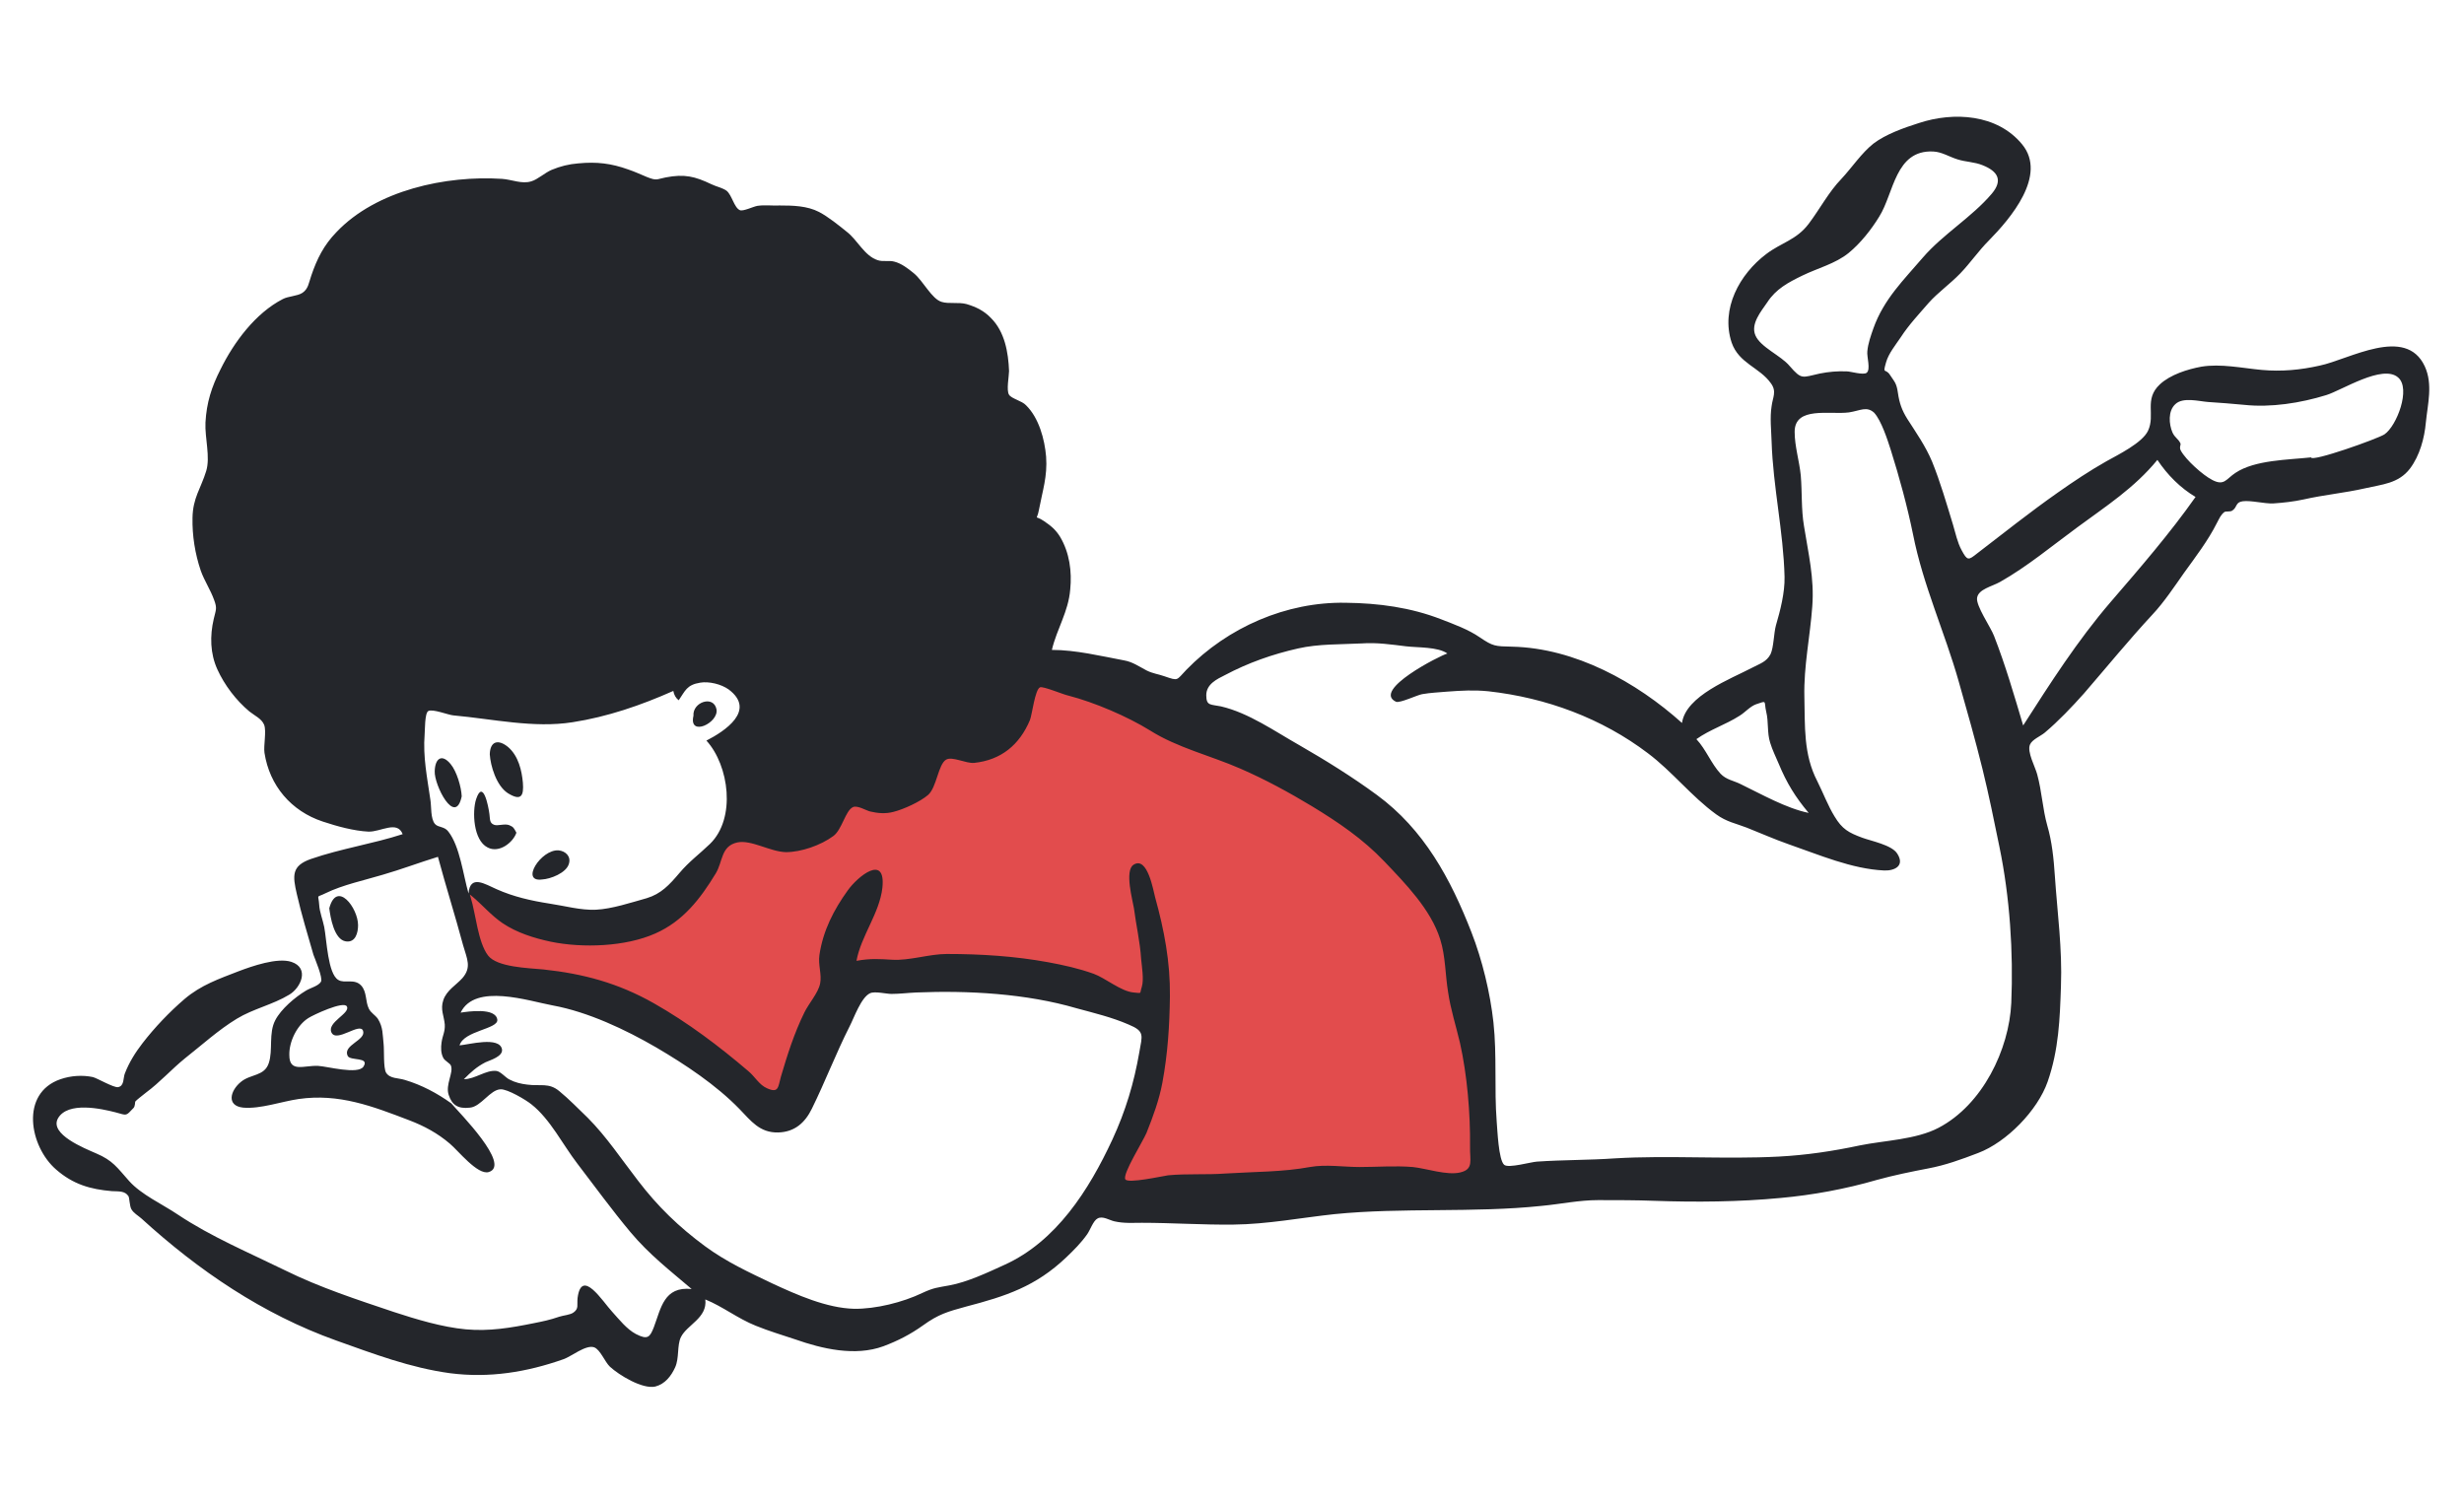
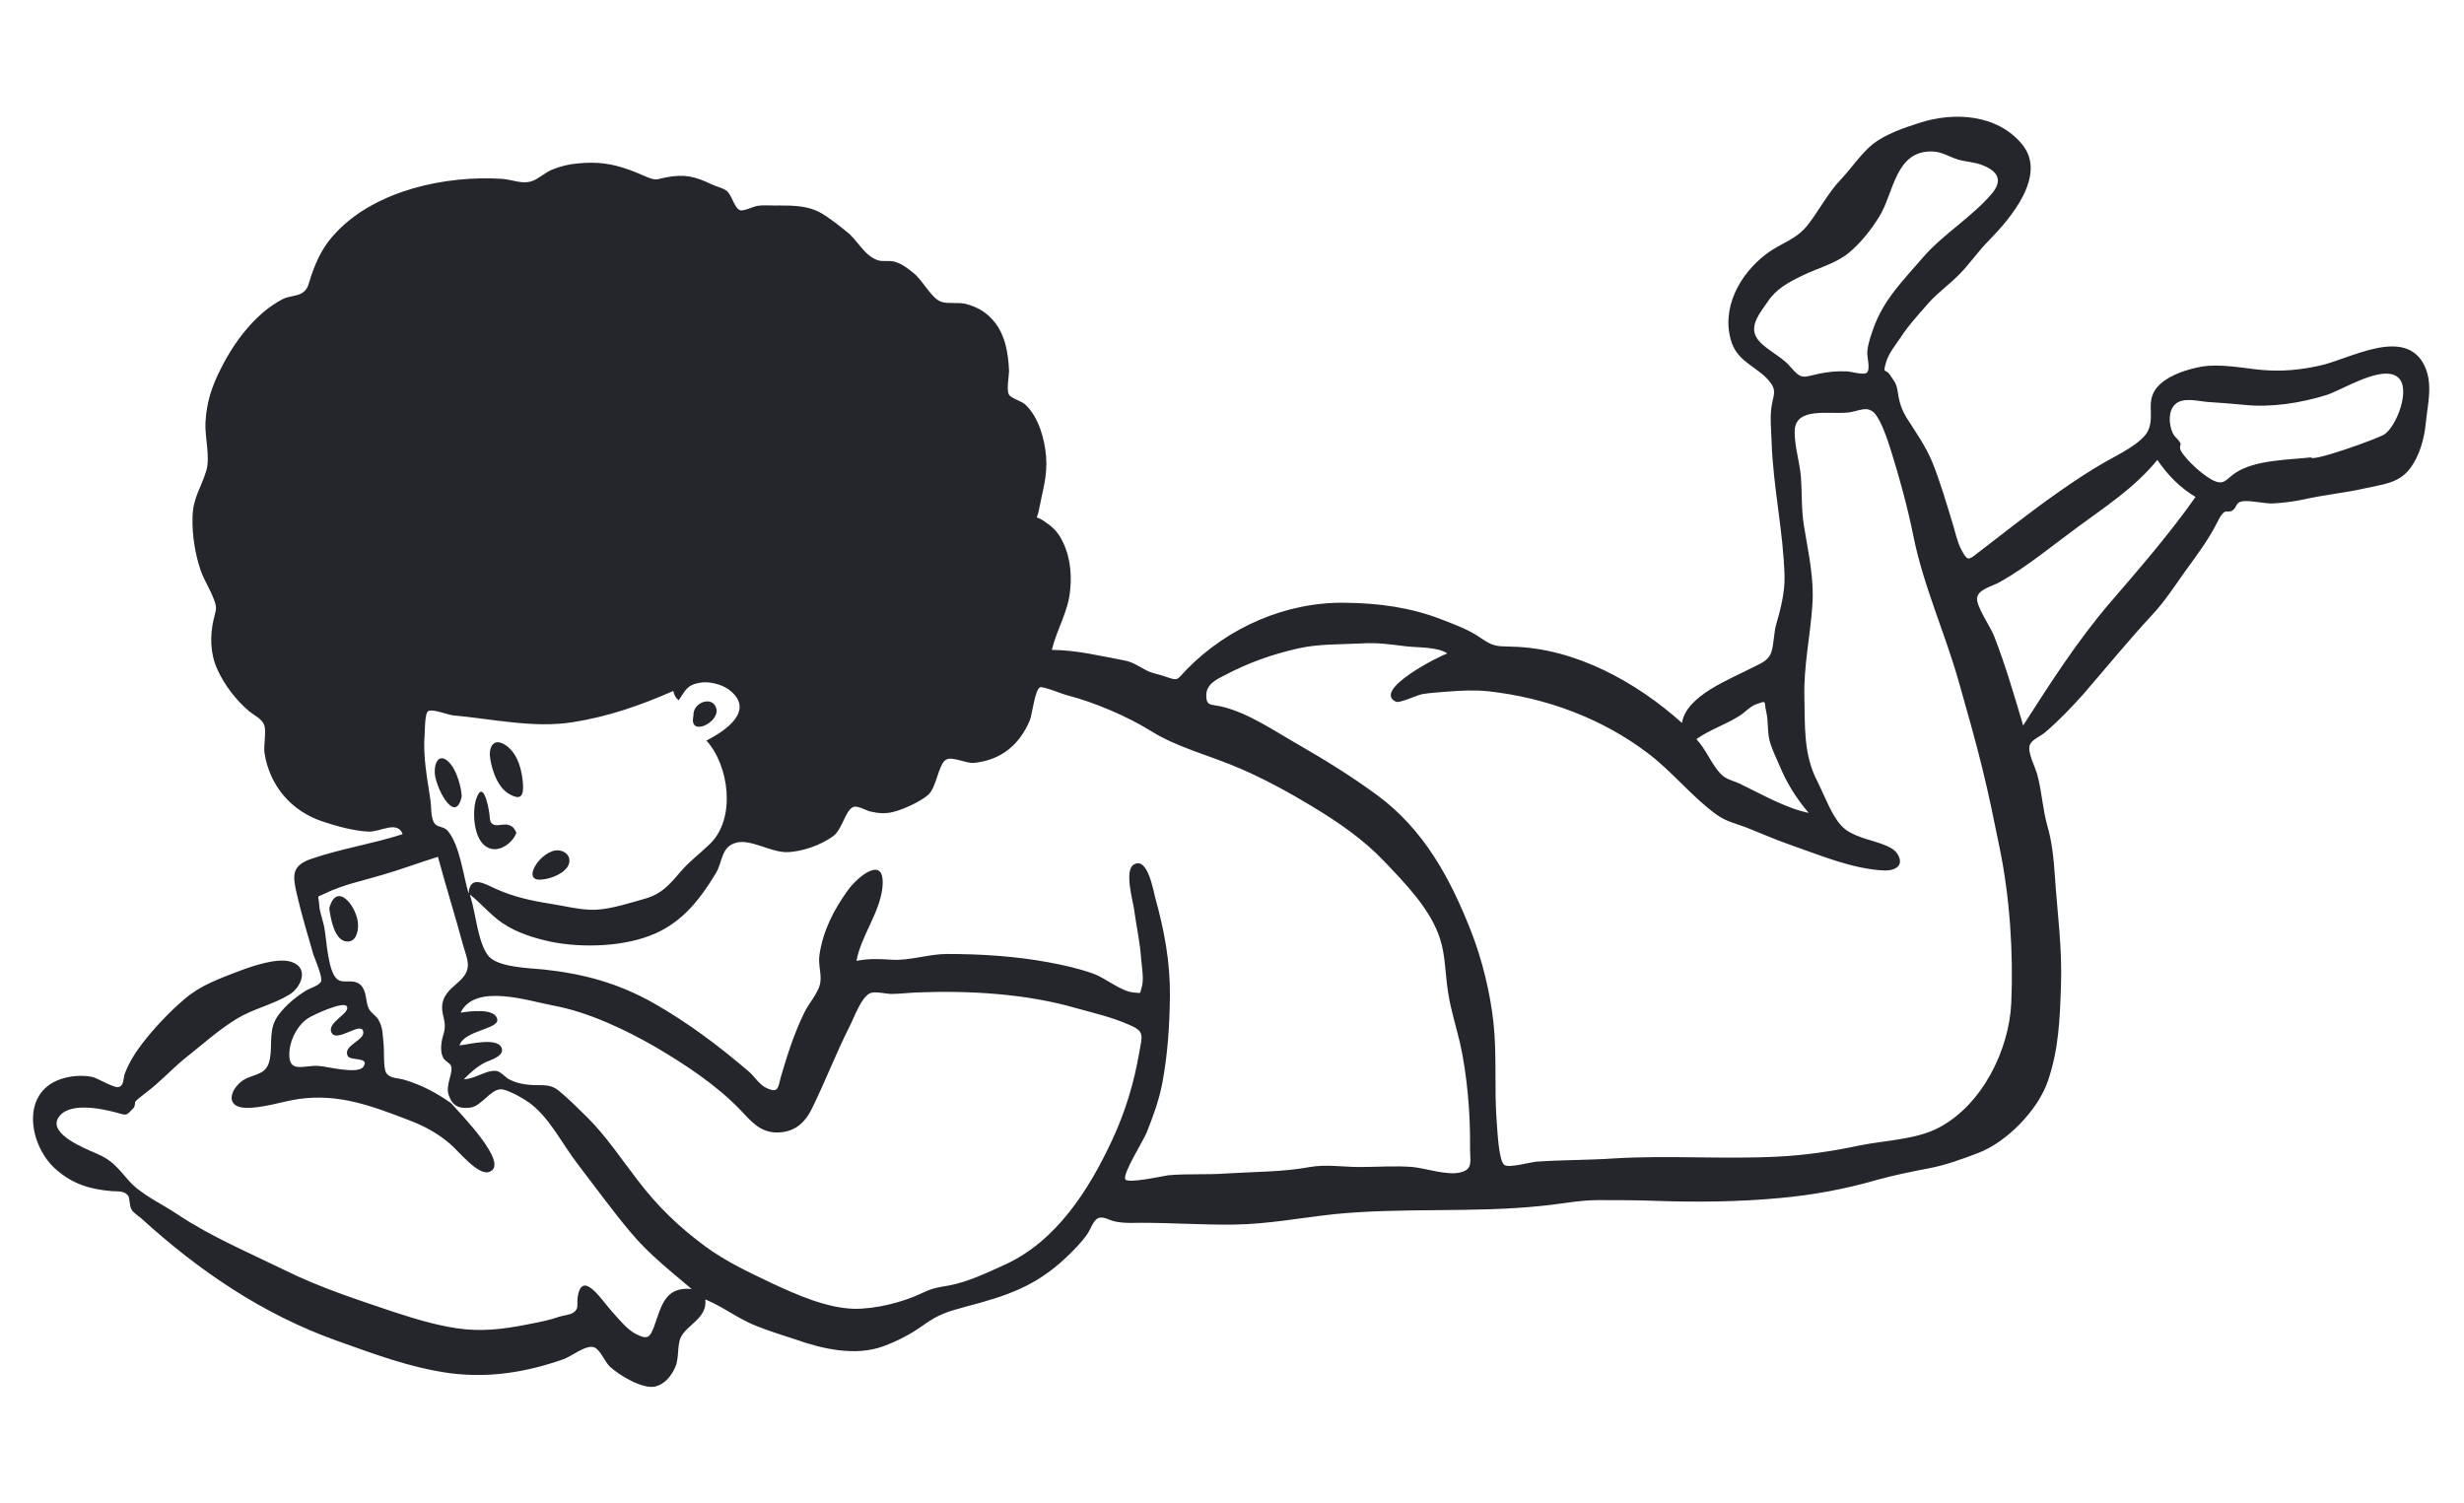
<svg xmlns="http://www.w3.org/2000/svg" version="1.1" id="Layer_1" x="0px" y="0px" viewBox="0 0 684.7 417.6" style="enable-background:new 0 0 684.7 417.6;" xml:space="preserve">
  <style type="text/css">
	.st0{fill-rule:evenodd;clip-rule:evenodd;fill:#E24C4D;}
	.st1{fill-rule:evenodd;clip-rule:evenodd;fill:#24262B;}
</style>
  <title>405</title>
  <g>
-     <polyline id="Accent" class="st0" points="130.4,248.1 132.2,270.8 166.4,278.9 192.6,290.7 213.4,308.8 223.3,300.6 235.9,272.6    250.3,269.8 302.7,275.3 320.7,280.7 314.4,311.5 308.1,334.1 412.7,327.8 409.1,275.3 387.5,227.3 301.8,185.7 237.7,193.8    192.6,243.6 172.8,254.5 137.6,252.6  " />
    <path id="Combined-Shape" class="st1" d="M561.9,40.1c7.1,8.6-3.3,20.7-9.2,26.7c-2.9,2.9-5.2,6.3-8,9.2c-2.8,2.9-6.2,5.3-8.7,8.1   c-2.6,3-5.6,6.2-7.8,9.6c-1.4,2.1-3.4,4.5-4.1,7c-1,3.5-0.2,1.5,1.1,3.5c1.3,2,1.8,2.2,2.2,5c0.4,2.8,1.1,4.8,2.6,7.2   c2.5,3.9,5.1,7.6,6.9,11.9c2.3,5.7,4,11.6,5.8,17.5c0.7,2.3,1.2,4.9,2.4,7.1c1.6,3,1.9,2.8,4.3,0.9c7.3-5.6,14.7-11.5,22.4-16.9   c4.4-3.1,8.9-6.1,13.5-8.7c3.2-1.8,10-5.1,11.6-8.5c2.1-4.5-1.2-8.7,3.3-12.9c2.9-2.7,7.7-4.2,11.5-4.9c5.4-0.9,11.4,0.4,16.8,0.9   c5.5,0.5,10.8,0,16.1-1.2c8.2-1.7,23.9-11.2,29.2,0.2c2.3,5,0.8,10.5,0.3,15.6c-0.4,4.4-1.7,9.2-4.4,12.8   c-3.2,4.2-7.8,4.4-12.5,5.5c-5.7,1.3-11.4,1.8-17.1,3.1c-2.8,0.6-5.5,0.9-8.4,1.1c-2.5,0.1-6.2-0.9-8.5-0.6   c-2.1,0.3-1.4,1.6-2.9,2.6c-0.6,0.4-1.8,0.1-2.2,0.4c-1,0.8-1.3,1.6-2.1,3.1c-2.4,4.8-6,9.5-9.1,13.8c-2.6,3.7-5.6,8.2-8.7,11.5   c-6.5,7-12.8,14.7-19.1,22c-3.3,3.7-7.1,7.7-10.9,10.9c-1.2,1-3.5,1.9-4.1,3.3c-0.9,2,1.5,6.3,2,8.3c1.3,4.7,1.5,9.6,2.8,14.2   c1.3,4.4,1.8,9.3,2.1,13.9c0.7,10.4,2.1,20.3,1.7,30.8c-0.3,9-0.6,17.6-3.7,26.5c-2.8,8-11.4,16.8-19.3,19.8   c-4.7,1.8-9.1,3.4-13.9,4.3c-4.7,0.9-9.6,1.9-14.3,3.2c-8.6,2.5-17.8,4.2-26.7,5c-11.5,1.1-23.5,1.2-34.9,0.8   c-5.2-0.2-10.6-0.2-15.8-0.2c-5.3,0-10.4,1.1-15.7,1.6c-18.9,2-38.8,0.4-57.6,2.3c-9.3,1-18.6,2.8-28.1,2.9   c-8.5,0.1-17.1-0.5-25.4-0.5c-2.6,0-4.9,0.2-7.6-0.4c-1.4-0.3-3.3-1.6-4.7-0.8c-1.2,0.6-2.1,3.3-2.9,4.4c-1.7,2.4-3.7,4.4-5.8,6.4   c-8.5,8.1-16.8,10.8-27.9,13.7c-5.1,1.4-7.6,2.1-11.9,5.2c-3.5,2.5-7,4.3-11,5.8c-7.9,2.9-17.1,0.7-24.5-1.9   c-3.6-1.2-7.3-2.3-11-3.8c-5-2-9.1-5.3-14-7.3c0.6,5.2-5.1,7-6.8,10.5c-1.1,2.3-0.4,5.8-1.6,8.4c-1.1,2.4-2.8,4.6-5.5,5.3   c-3.6,0.8-10.1-3.2-12.6-5.5c-1.4-1.3-2.7-4.8-4.4-5.4c-2.3-0.8-6.4,2.6-8.5,3.3c-10.2,3.6-20.6,5.3-31.5,3.9   c-11.1-1.5-21.3-5.4-31.7-9.1c-20.4-7.3-38.2-19.4-54.1-33.9c-0.9-0.8-2.2-1.5-2.8-2.6c-0.5-0.9-0.5-3.1-0.8-3.6   c-1-1.5-2.6-1.3-4.6-1.4c-6-0.5-10.8-1.9-15.5-6c-7.4-6.4-10.1-21.2,1.2-25.1c2.9-1,6.1-1.2,9-0.6c1.2,0.3,5.8,3,7,2.8   c1.8-0.3,1.4-2.6,1.9-3.8c1.2-3.1,2.9-5.8,4.9-8.4c3.4-4.4,7.5-8.7,11.7-12.3c4.6-3.9,9.6-5.6,15-7.7c3.7-1.4,10.8-3.9,14.7-2.6   c5.1,1.7,2.6,7.2-0.6,9.1c-4.6,2.8-10,3.9-14.6,6.7c-5.1,3.1-9.7,7.3-14.4,11c-3.7,3-7,6.7-10.8,9.5c-1,0.8-2.7,2.1-3,2.5   c-0.1,0.1,0,1.3-0.5,1.8c-2.2,2.3-1.7,2.1-5,1.2c-3.9-1-13.3-3.1-16,1.7c-2.4,4.4,7.4,8.3,10.6,9.7c4.7,2,5.8,3.9,9.2,7.7   c3.4,3.8,9.2,6.4,13.5,9.3c9.3,6.2,19.8,10.6,29.8,15.5c9.7,4.8,20.2,8.2,30.3,11.6c6.1,2,13.4,4.2,19.9,4.8   c6.5,0.6,12.5-0.4,18.9-1.7c2.5-0.5,4.5-0.9,7.1-1.8c1.2-0.4,3.1-0.5,4-1.2c1.5-1.1,0.9-2,1.1-4c1.1-8.5,7,1,9.6,3.8   c2,2.2,4,4.8,6.6,6.2c3.3,1.7,3.9,0.9,5-1.9c2-5.3,2.8-11.4,10.5-10.6c-6.1-5.2-11.8-9.6-17-15.8c-5.1-6.1-9.9-12.7-14.8-19.1   c-4-5.2-7.5-12.3-12.7-16.4c-1.6-1.3-6.7-4.3-8.6-4.2c-2.9,0.1-5.4,4.8-8.5,5.1c-3.4,0.4-5-0.8-5.9-3.5c-1-2.9,1.4-6.2,0.6-8.2   c-0.2-0.6-1.7-1.3-2.1-2.1c-0.7-1.3-0.7-2.9-0.5-4.3c0.3-2.1,1-2.9,0.9-5c-0.2-2.4-1.3-4.2-0.4-6.8c0.9-2.7,3.6-4.2,5.3-6.1   c2.6-3,1.3-5.3,0.2-9.1c-2.2-8.2-4.8-16.4-7-24.6c-5.2,1.6-10.2,3.5-15.4,5c-5,1.5-11.1,2.8-15.8,5.1c-2.8,1.4-2,0.1-1.8,3.2   c0.1,2,1,4.2,1.4,6.2c0.7,3.6,1,13,3.9,14.7c1.7,1.1,4.5-0.5,6.4,1.6c1.6,1.8,1.1,4.4,2.1,6.4c0.6,1.2,1.7,1.7,2.5,2.8   c1.5,2.4,1.3,4.4,1.6,7c0.2,1.7-0.1,6.7,0.7,8c1.1,1.7,3.3,1.4,5.2,2c4.7,1.4,9,3.7,12.9,6.5c2.1,2.5,16.8,17.2,10.4,19.1   c-3.1,0.9-8.5-6-10.8-7.9c-3.4-2.9-7.1-4.9-11.3-6.5c-10.2-3.9-19.5-7.5-30.7-5.9c-4.8,0.7-10.6,2.8-15.4,2.4   c-4.8-0.5-3.6-4.8-0.6-7.2c2.7-2.2,6.5-1.5,7.7-5.2c1.2-3.6-0.1-8.3,1.8-11.9c1.6-3.1,5.5-6.4,8.5-8.2c1.3-0.8,3.5-1.3,4.2-2.5   c0.6-1-1.7-6.4-2.1-7.5c-1.6-5.6-3.3-11.1-4.6-16.8c-1.2-5.2-1.5-7.9,3.9-9.8c8.4-2.9,17.2-4.2,25.5-6.9c-1.5-3.9-6.1-0.6-9.5-0.7   c-4.1-0.2-8.8-1.5-12.7-2.8c-8.8-2.9-14.8-10-16.2-19.1c-0.3-2,0.6-6-0.1-7.8c-0.7-1.7-2.6-2.5-4.1-3.7c-3.7-3.1-6.9-7.3-8.9-11.7   c-2-4.4-2.1-9.3-1-14c0.6-2.6,1-2.9,0.1-5.3c-1-2.8-2.7-5.3-3.7-8.1c-1.6-4.7-2.4-9.8-2.3-14.7c0.1-5.6,2.3-8.1,3.8-13   c1.2-3.9-0.4-9.2-0.2-13.5c0.3-5.5,1.7-9.9,4.2-14.8c3.7-7.5,9.7-15.6,17.3-19.5c1.5-0.8,4-0.8,5.4-1.7c1.7-1.1,1.8-2.8,2.5-4.8   c1.6-4.7,3.5-8.5,7-12.1c11.1-11.7,30.5-15.8,46-14.8c2.8,0.2,5.5,1.5,8.1,0.7c1.8-0.5,3.8-2.4,5.7-3.2c2.4-1,4.8-1.6,7.4-1.8   c5.1-0.5,9.2,0,13.9,1.7c1.8,0.6,3.5,1.4,5.2,2.1c2.8,1.1,2.6,0.6,5.2,0.1c5.2-1,8.1-0.3,12.7,1.9c1.2,0.6,3.1,1,4.2,1.8   c1.5,1.2,2.1,4.7,3.7,5.4c0.9,0.4,3.7-1,4.9-1.2c2.1-0.3,4.1,0,6.2-0.1c3.7,0,7.6,0.1,10.9,1.8c2.5,1.3,5.6,3.8,7.7,5.5   c3,2.3,4.9,6.7,8.6,7.9c1.5,0.5,3.1,0,4.6,0.4c2,0.5,3.8,1.9,5.4,3.2c2.7,2.2,5,7.2,7.8,8c1.9,0.6,4.7,0,6.9,0.6   c2.7,0.8,4.9,1.9,6.8,3.9c3.8,3.8,4.8,9.5,5,14.7c0,1.4-0.8,5.4,0,6.6c0.7,1.1,3.6,1.7,4.7,2.9c3.6,3.5,5.2,9.5,5.6,14.3   c0.4,5.5-1,9.5-2,14.8c-0.6,3.3-1.4,1.2,1.4,3.1c1.9,1.3,3.2,2.3,4.5,4.4c2.6,4.4,3.3,9.6,2.8,14.6c-0.5,6.2-3.7,10.9-5.1,16.8   c6.6,0,13.6,1.7,20,2.9c2.4,0.4,4.2,1.7,6.3,2.8c1.8,0.9,3.2,1,4.9,1.6c4.1,1.4,3.3,1.2,6.2-1.8c11.5-11.8,27.8-18.9,44.2-18.6   c9.2,0.1,18.1,1.3,26.6,4.6c3.6,1.4,7.5,2.8,10.7,5c3.7,2.5,4.2,2.5,9,2.6c17.5,0.4,34.5,9.8,47.2,21.2   c1.1-7.6,13.5-12.2,19.6-15.4c2.1-1.1,3.9-1.6,5-3.7c0.9-1.9,0.9-5.8,1.5-8c1.2-4.1,2.5-9.1,2.4-13.5c-0.3-12.5-3.2-25-3.6-37.6   c-0.1-3.2-0.5-6.7,0-9.8c0.3-2.5,1.5-4.1-0.2-6.4c-3.1-4.4-8.9-5.5-10.9-11.3c-3.1-9.4,2.2-19,9.6-24.6c4.2-3.2,8.4-3.9,11.8-8.4   c3.1-4.1,5.6-8.9,9.1-12.5c2.9-3.1,5.6-7.2,8.9-9.8c3.4-2.6,8.5-4.4,12.6-5.7C542.9,31,555,31.7,561.9,40.1z M254.6,275.8   c-2.3,0.1-4.6,0.4-6.9,0.4c-1.4,0-4.6-0.8-5.9-0.2c-2.5,1.1-4.5,6.9-5.7,9.2c-3.8,7.5-6.8,15.4-10.5,22.9c-1.9,3.9-4.8,6.5-9.4,6.6   c-5.1,0.1-7.5-3.2-10.7-6.5c-6.5-6.7-15.1-12.4-23.1-17.1c-8.6-5-19-9.9-28.8-11.7c-6.6-1.2-21.6-6.3-25.6,2c2-0.3,9.8-1.5,10.2,2   c0.2,2.6-9.3,3-10.5,7.1c2.5-0.2,11.1-2.6,11.8,1.1c0.3,2-3.3,3-4.6,3.6c-2.5,1.3-4,2.7-6,4.7c3.1,0,6.1-2.6,9-2.3   c1.2,0.1,2.6,1.9,3.7,2.4c1.5,0.8,3.2,1.2,4.9,1.4c3.7,0.5,6-0.6,8.9,1.8c2.7,2.2,5.4,5,7.9,7.4c5.2,5.2,9.5,11.7,14,17.5   c5.5,7.2,11.3,12.8,18.6,18.2c6,4.4,12.1,7.2,18.8,10.4c6.7,3.1,15,6.8,22.6,7c6,0.1,13.6-1.8,19-4.4c3.2-1.5,4.3-1.5,7.5-2.1   c5-0.9,10.7-3.6,15.3-5.7c14.4-6.5,23.5-20.8,30-34.8c3.7-8,6-15.7,7.5-24.3c0.8-4.7,1.6-5.8-3-7.7c-4.6-2-9.6-3.2-14.4-4.5   C285.2,276.1,269.1,275.2,254.6,275.8z M289,191c-1.4,0.6-2.2,7.6-2.8,9.1c-2.9,6.9-8,11.1-15.5,11.9c-2.3,0.2-6.1-1.9-7.8-0.9   c-2.2,1.3-2.6,7.7-5,9.8c-2.2,1.9-6.8,4-9.6,4.7c-2.2,0.6-4.4,0.4-6.5-0.1c-1.2-0.3-3.6-1.8-4.8-1.2c-2.1,1-3,6.2-5.4,8   c-3.5,2.6-9,4.5-13.2,4.5c-4.4-0.1-9.6-3.5-13.5-2.7c-4.6,1-4,5.3-6,8.6c-4.3,7.1-9.1,13.3-16.8,16.7c-8.3,3.7-20.2,4.1-29,2.3   c-4.7-1-9.5-2.5-13.5-5.2c-3.2-2.2-5.6-5.1-8.5-7.5l-0.5-0.4l0,0.1c0.1,0.2,0.1,0.5,0.2,0.7c1.4,4.5,2,12.4,4.8,16.1   c2.5,3.3,11.2,3.5,15.4,3.9c11.2,1.2,20.8,3.8,30.7,9.4c9.5,5.4,18.1,11.9,26.3,18.9c1.7,1.4,3,3.8,5.1,4.7   c3.3,1.5,3.1-0.3,3.9-3.2c1.8-6.1,3.7-12.1,6.5-17.8c1.2-2.5,3.9-5.5,4.4-8.1c0.5-2.5-0.6-5.2-0.2-7.9c1-6.8,4-12.6,7.9-18   c2.7-3.8,10.6-10.3,9.6-0.7c-0.8,7.1-5.9,13.3-7.2,20.3c3.9-0.7,6.4-0.5,9.9-0.3c4.8,0.3,10.3-1.6,15.2-1.6   c9.5,0,18.9,0.6,28.2,2.3c4.3,0.8,8.4,1.7,12.6,3.2c3.3,1.2,7.6,4.9,11.1,5.2c2.5,0.2,1.6,0.5,2.3-1.6c0.6-2,0-5.6-0.2-7.7   c-0.3-4.8-1.4-9.4-2-14.1c-0.3-2-2.7-10.5-0.1-12.1c3.9-2.5,5.5,7.3,6,9.1c2.5,9,4.2,17.9,4.1,27.4c-0.1,8.2-0.6,16-2.1,24.1   c-0.9,4.8-2.6,9.4-4.4,13.9c-1,2.4-6.7,11.4-5.9,12.9c0.6,1.3,10.4-0.9,11.9-1.1c5.3-0.5,10.7-0.1,16-0.5   c7.9-0.5,15.9-0.4,23.4-1.8c4.5-0.8,9.3,0,13.8,0c5,0,9.8-0.4,14.8,0c3.8,0.4,9.5,2.4,13.2,1.5c3.8-0.9,2.6-3.4,2.7-7.2   c0.1-9.2-0.8-19.9-2.8-28.8c-1.1-4.7-2.6-9.3-3.3-14.1c-0.8-4.8-0.7-10-2.2-14.7c-2.6-8.3-9.7-15.5-15.5-21.6   c-6-6.3-12.8-10.9-20.2-15.4c-6.3-3.8-12.9-7.4-19.8-10.4c-8.2-3.6-17.5-5.8-25.1-10.6c-6.3-3.9-15.4-7.8-22.7-9.7   C295.7,193.1,289.8,190.6,289,191z M513.8,114.6c-5.3,0.7-15.1-1.8-15.1,5.4c0,4,1.3,8.1,1.7,12.1c0.4,4.7,0.1,9.4,0.9,14.1   c1.2,7.6,2.9,14.5,2.3,22.3c-0.6,8.4-2.4,16.6-2.2,25.1c0.2,8.2-0.3,16,3.6,23.5c1.6,3.2,3,6.9,4.8,9.8c2.1,3.5,3.9,4.5,7.7,5.9   c2.4,0.9,8.2,2,9.7,4.4c2.2,3.4-0.7,4.8-3.6,4.7c-9-0.4-18.2-4.4-26.6-7.3c-4-1.4-7.8-3.1-11.6-4.6c-3.1-1.2-5.6-1.6-8.5-3.7   c-6.9-5-12.2-11.9-19-17c-12.8-9.7-28.2-15.4-44.3-17.2c-4.1-0.4-7.4-0.2-11.5,0.1c-2.3,0.2-4.6,0.3-6.9,0.7   c-1.3,0.2-6.3,2.6-7.3,2.1c-6.7-3.2,12.2-12.8,14.3-13.4c-2.7-1.9-8.3-1.6-11.5-2c-4.1-0.5-8.1-1.1-12.3-0.8   c-5.8,0.3-12,0.1-17.7,1.4c-7.1,1.6-13.9,4-20.3,7.4c-2.2,1.1-5.2,2.5-5.2,5.6c0,3,1.2,2.5,4.1,3.1c7.7,1.8,14.9,6.9,21.8,10.8   c7.3,4.2,14.7,8.8,21.5,13.8c13.1,9.6,20.5,23.3,26.3,38.2c3,7.7,5.2,16.8,6.1,25c1,9.2,0.2,18.4,0.9,27.5   c0.2,2.2,0.5,10.8,2.1,12.1c1.2,1,7.4-0.8,9.1-0.9c7.2-0.5,14.5-0.4,21.6-0.9c15-0.9,30.4,0.3,45.6-0.5c7.6-0.4,15-1.5,22.5-3.1   c6.9-1.4,15.6-1.6,21.9-4.9c12.2-6.4,19.6-21.7,20.2-34.7c0.6-14.1-0.4-29.4-3.3-43.4c-1.5-7.3-2.9-14.3-4.7-21.6   c-2-8.1-4.3-16.2-6.6-24.3c-3.9-13.8-9.9-26.7-12.7-40.9c-1.6-7.8-3.8-15.9-6.2-23.5c-0.9-2.8-2.6-8.1-4.6-10.3   C518.7,112.8,517,114.1,513.8,114.6z M85.7,282.9c-3.2,2-5.4,6.6-5.3,10.3c0,5,4.1,2.8,8,3c2.4,0.1,11.1,2.5,12.6,0.2   c1.8-2.8-3.7-1.5-4.4-3c-1.4-3,5.1-4.3,4.3-6.9c-0.8-2.6-7.4,3.4-8.8,0.4c-1.3-2.8,5.3-5.3,4.3-7.2C95.6,278,86.9,282.1,85.7,282.9   z M99.5,257.1c0,2.1-0.7,4.9-3.4,4.5c-3.3-0.5-4.3-6.8-4.6-9.2C93.6,244.5,99.5,252.3,99.5,257.1z M194.6,189.7   c-3.8,0.6-4.2,2.3-6,4.9c-0.8-0.6-1.3-1.5-1.5-2.6c-9,4-18.3,7.2-28,8.7c-10.8,1.7-22.1-0.9-33.1-1.9c-1.4-0.1-5.8-1.9-7-1.2   c-1,0.6-0.9,5.4-1,6.4c-0.5,6.4,0.7,12,1.6,18.3c0.3,1.7,0,5.3,1.3,6.7c0.9,1,2.6,0.6,3.7,2.1c3.2,4.1,4.1,12,5.6,17.2l0,0.1l0-0.1   c0.4-5.4,4.6-2.6,7.8-1.2c4.7,2.1,9.6,3.2,14.7,4c4.1,0.6,8.7,1.9,12.9,1.7c4.4-0.2,9.8-2,14.1-3.2c4-1.2,6.3-3.7,9.1-7   c2.7-3.2,5.6-5.3,8.5-8.1c7.3-7.1,5.3-21.8-1-28.7c5.1-2.6,13.9-8.4,6.2-14.2C200.4,190.1,197,189.3,194.6,189.7z M130.3,248.5   L130.3,248.5l0,0.1L130.3,248.5z M155.2,236.3c2,0.2,3.5,1.7,2.9,3.7c-0.7,2.6-5.2,4.3-7.5,4.4C144.5,245.2,150.3,236,155.2,236.3z    M136,226.2c0.2,1.5,0,2.5,1.3,3c1,0.4,2.9-0.4,4.2,0.1c1.2,0.5,1.3,0.8,2,2.1c-0.9,2.7-4.8,5.8-8,4.1c-4-2-4.3-10-3.2-13.4   C134.2,216.4,135.7,223.9,136,226.2z M488,195.7c-1.7,0.6-3.1,2.3-4.6,3.2c-3.9,2.5-8.2,3.8-12,6.5c2.7,2.9,4.1,6.8,6.7,9.6   c1.6,1.7,3.6,1.9,5.6,2.9c5.8,2.8,12.6,6.7,18.9,8c-3.7-4.4-6.1-8.3-8.3-13.6c-0.8-1.9-1.8-3.9-2.4-5.9c-0.9-2.8-0.4-5.8-1.1-8.6   C490.1,194.8,491.2,194.6,488,195.7z M125.2,212.3c1.7,2,3,6.4,3.1,9c-1.8,8.5-7.7-3.2-7.5-7C120.9,210.7,122.8,209.4,125.2,212.3z    M141.2,207.6c2.9,2.5,3.8,6.6,4.1,9.9c0.3,3.7-0.5,5.2-4.2,2.9c-3.2-2.1-4.8-7.6-5-10.8C136.2,206,138.4,205.3,141.2,207.6z    M199.1,197.1c0.7,3.8-7.8,7.8-6.4,1.8C192.4,195.1,198.3,193.1,199.1,197.1z M599.5,127.8c-6.4,7.8-14.2,12.8-22.2,18.7   c-7.1,5.2-13.9,10.9-21.5,15.2c-2.3,1.3-6,2-6.4,4.4c-0.4,2.2,3.8,8.2,4.7,10.6c3.2,8.2,5.6,16.5,8.1,24.9   c7.5-11.7,15.1-23.6,24.3-34.3c8.1-9.4,16.5-19.1,23.6-29.2C605.9,135.6,602.3,132,599.5,127.8z M646.4,109.8   c-7.1,2.2-15.4,3.5-22.8,2.7c-3.4-0.3-6.7-0.6-10.1-0.8c-2.5-0.2-6.9-1.4-9,0.6c-2.1,1.9-1.8,5.6-0.8,7.9c0.7,1.5,1.6,1.7,2.2,3   c0.2,0.4-0.4,1.1,0.1,2c1.4,2.6,6.2,6.9,8.8,8.2c3.3,1.7,3.8-0.3,6.4-2c5.4-3.6,14.6-3.6,21-4.3c0.1,1.4,18.6-5.2,20.4-6.4   c3.4-2.3,7.4-12.7,3.8-15.8C662.1,101.1,650.7,108.5,646.4,109.8z M522.2,60.2c-2.2,3.6-5.2,7.4-8.5,10.1c-3.7,3-8.6,4.2-12.9,6.3   c-3.9,1.9-7.3,3.7-9.7,7.4c-1.7,2.5-4.7,6-3.3,9.2c1.4,3.3,7.1,5.6,9.5,8.5c3.4,3.9,3.4,3.2,8.4,2.1c2.5-0.5,4.9-0.7,7.5-0.6   c1,0,4.6,1.1,5.5,0.4c1.2-0.9,0-4.5,0.2-6c0.2-2.2,1-4.4,1.7-6.4c2.9-8.1,8.4-13.4,13.7-19.6c5.7-6.6,13.6-11.2,19.2-17.8   c3.1-3.7,1.7-6.2-2.6-7.9c-2.2-0.9-4.7-0.9-6.9-1.6c-2.3-0.7-4.4-2.1-6.8-2.2C526.6,41.6,526.3,53.7,522.2,60.2z" />
  </g>
</svg>